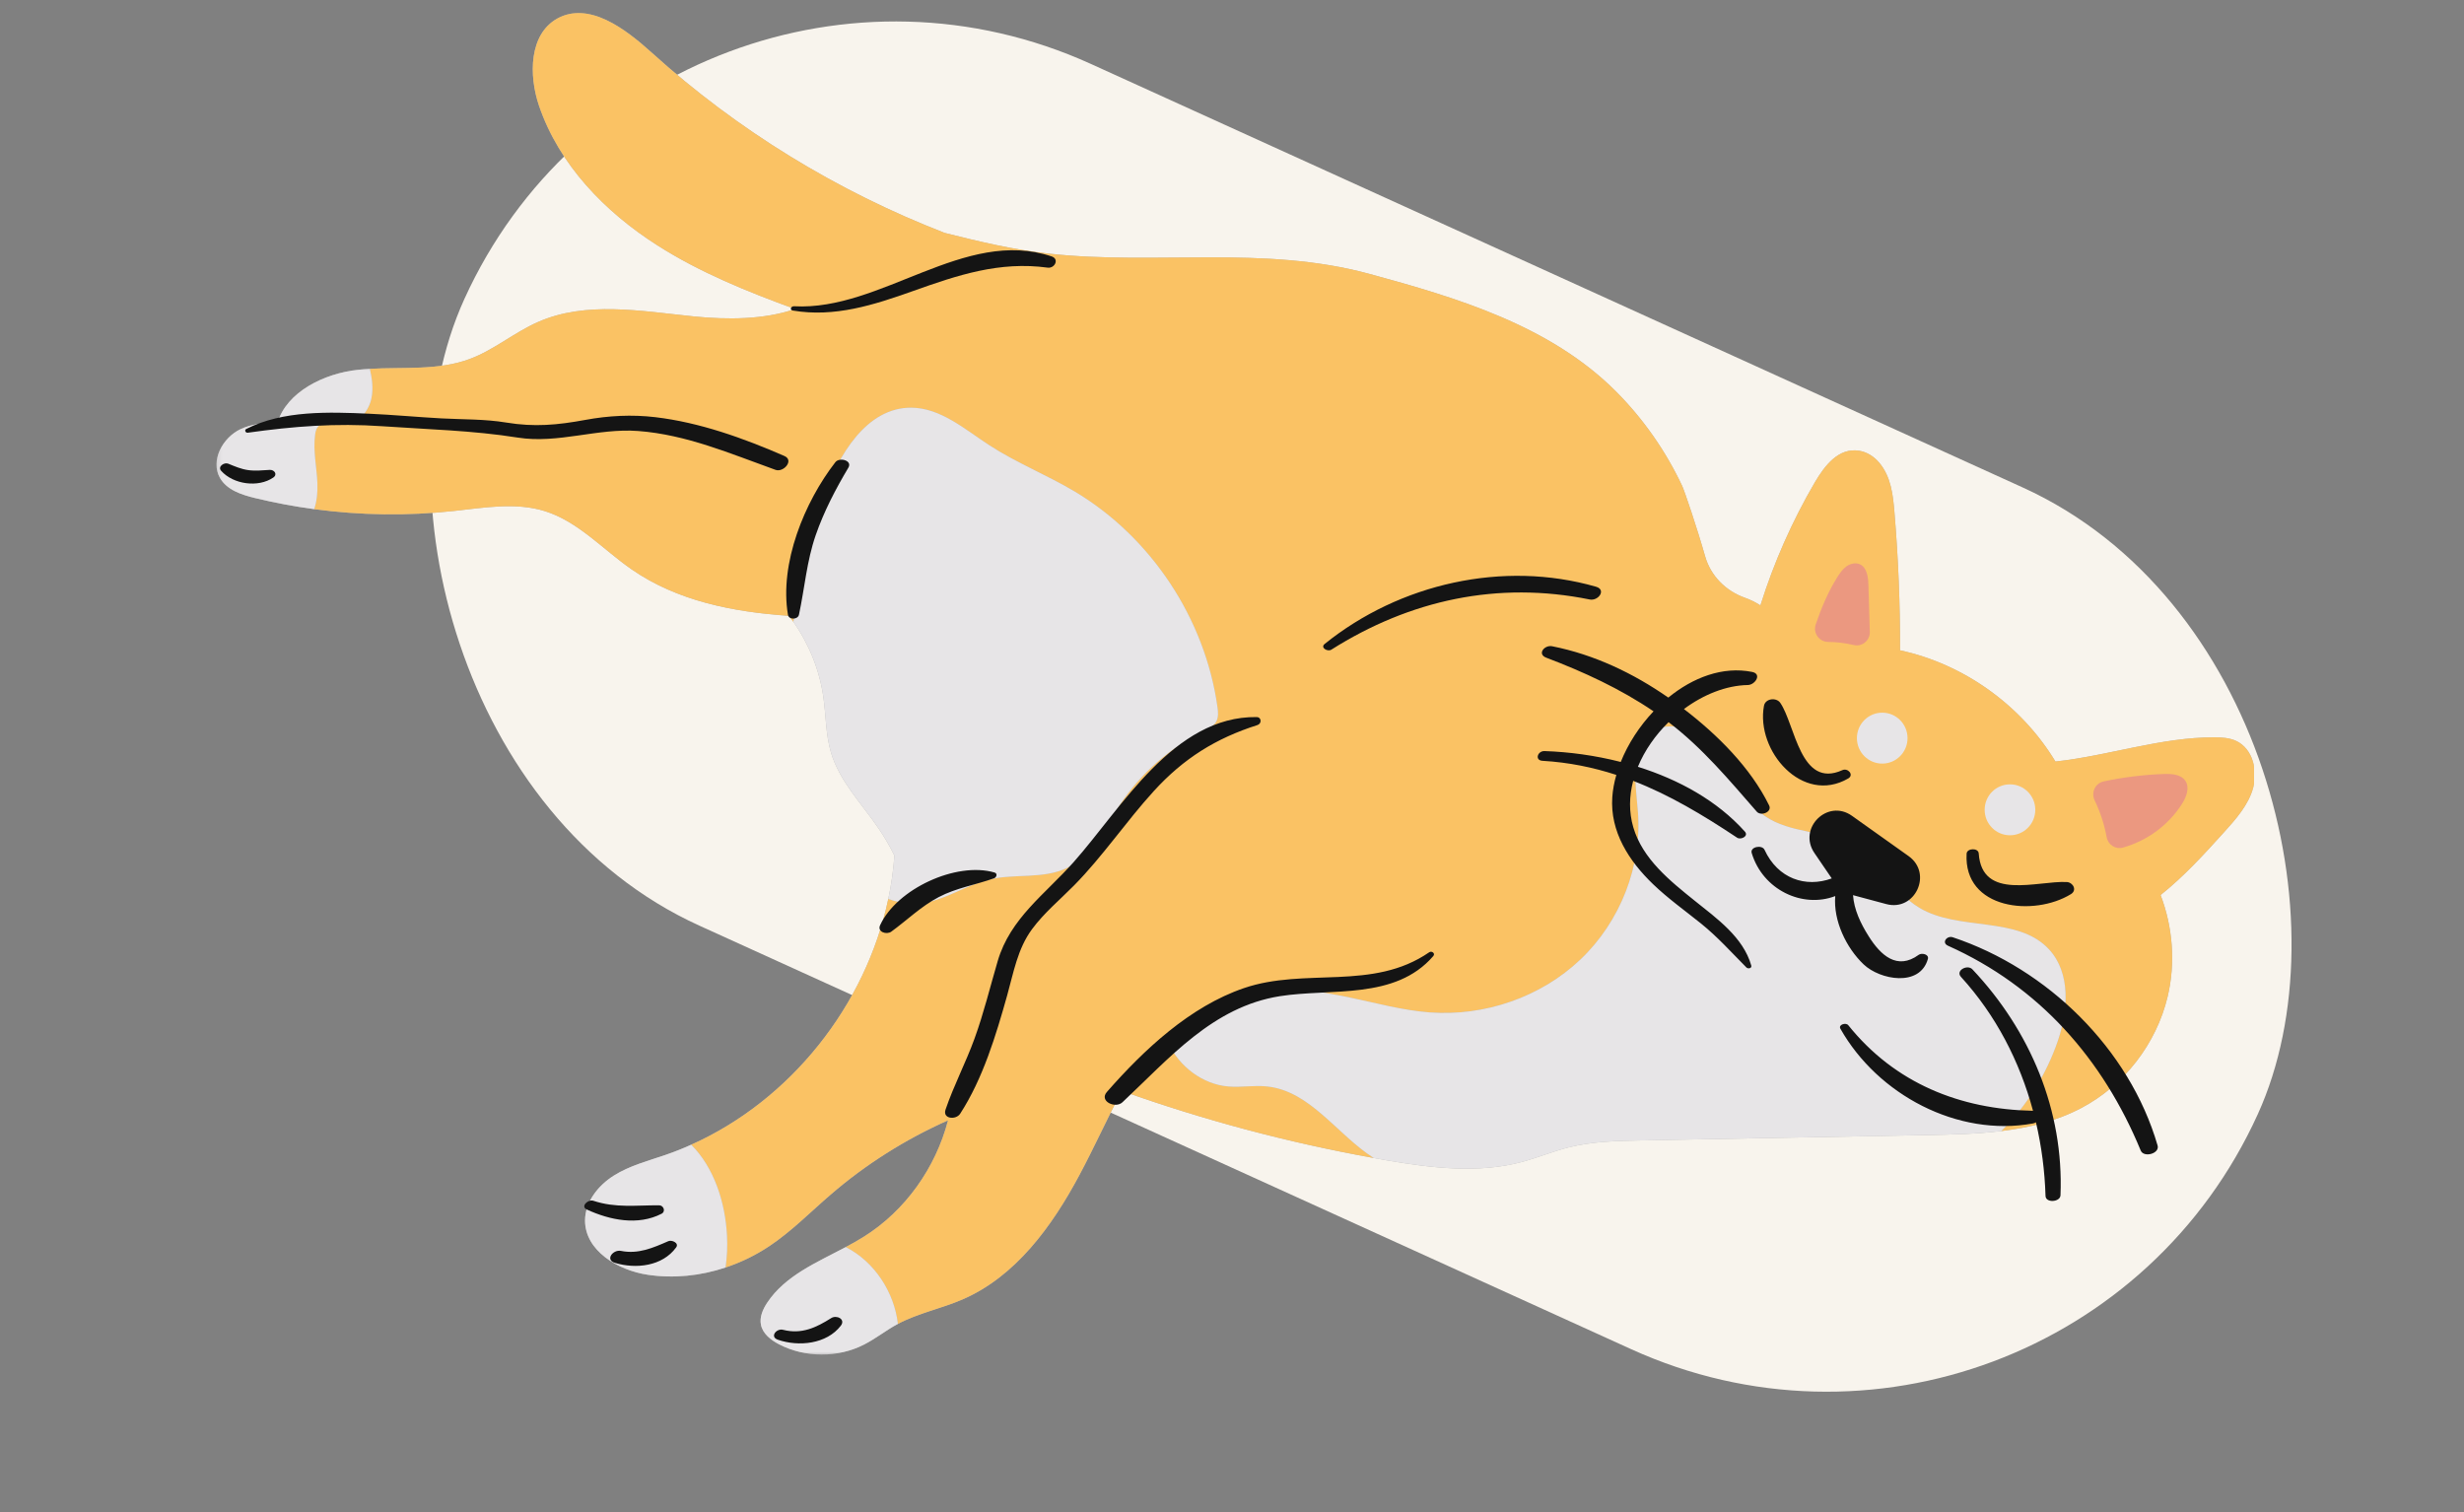
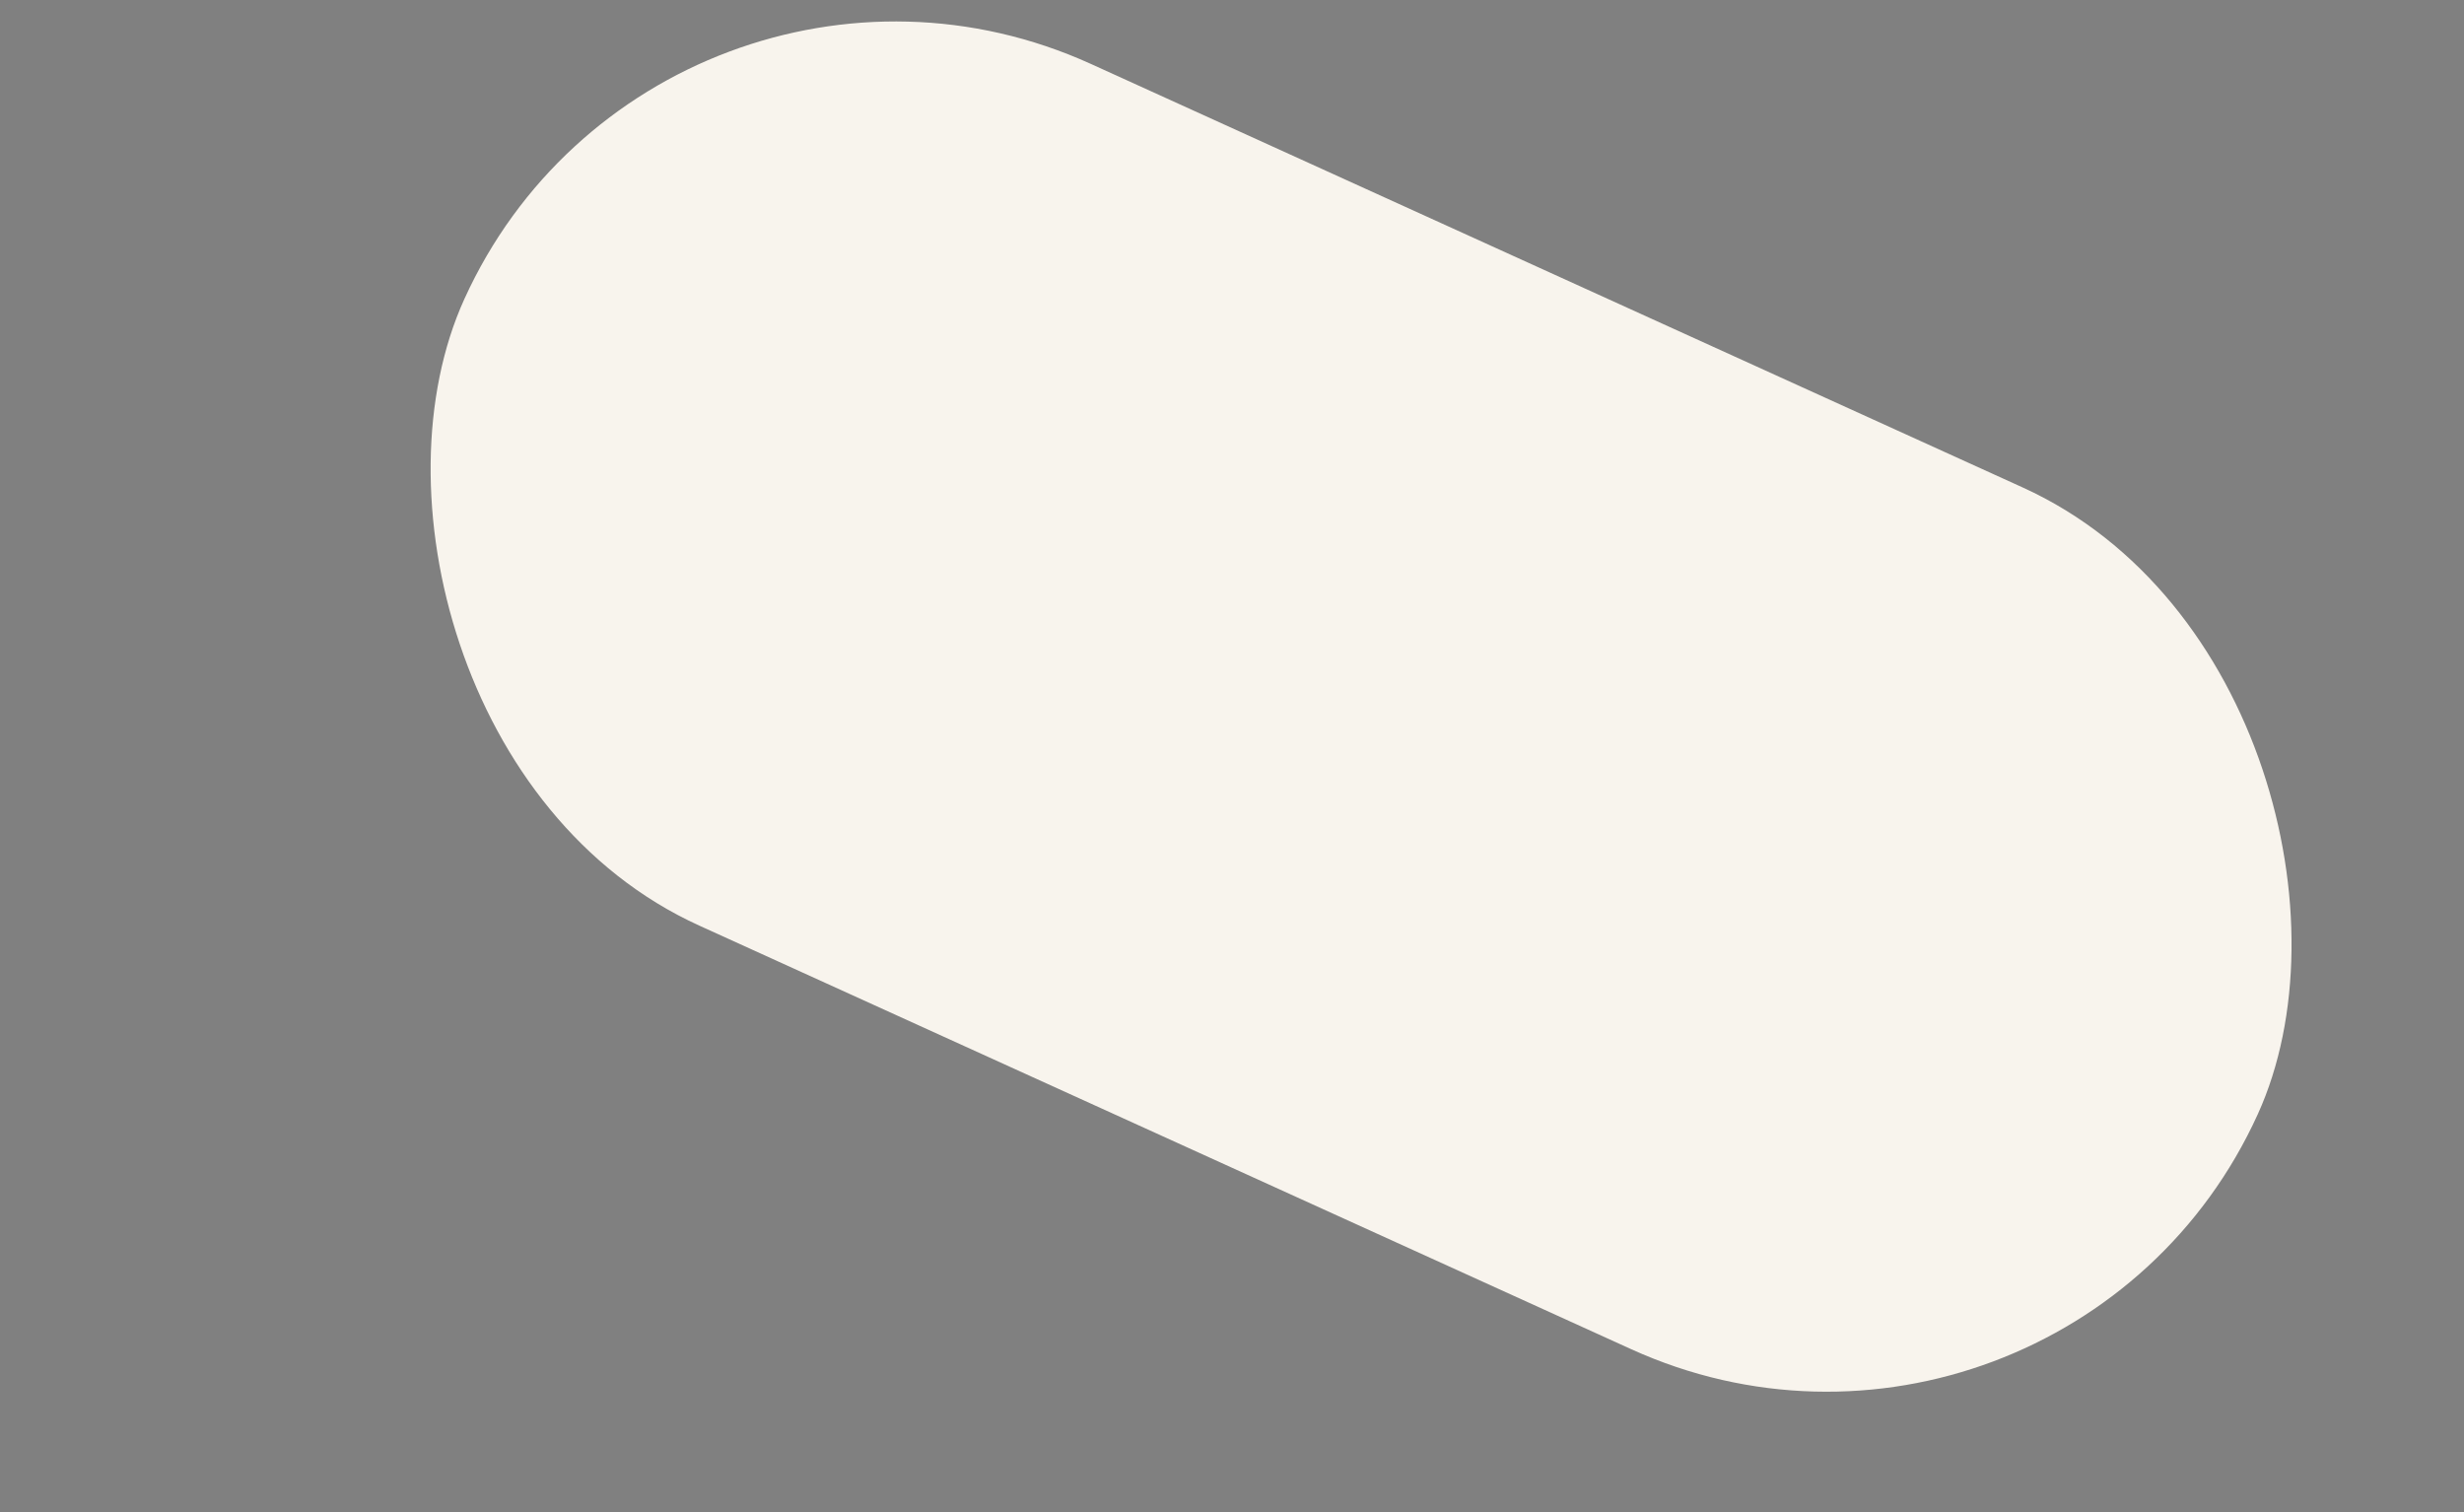
<svg xmlns="http://www.w3.org/2000/svg" width="515" height="316" viewBox="0 0 515 316" fill="none">
  <rect x="0" y="0" width="515" height="316" fill="#808080" stroke="none" />
  <rect x="137.984" y="-27.555" width="411.744" height="197.816" rx="98.908" transform="rotate(24.442 137.984 -27.555)" fill="#F8F4ED" />
  <g clip-path="url(#clip0_123_222)">
    <mask id="mask0_123_222" style="mask-type:luminance" maskUnits="userSpaceOnUse" x="44" y="2" width="428" height="282">
      <path d="M44.922 2.498H471.376V283.414H44.922V2.498Z" fill="white" />
    </mask>
    <g mask="url(#mask0_123_222)">
-       <path d="M467.464 154.89C466.033 154.202 464.396 154.1 462.799 154.1C451.6 154.08 440.714 157.948 429.604 159.157C422.527 147.439 410.461 138.77 397.13 135.912C397.159 126.278 396.762 116.653 395.959 107.06C395.651 103.407 395.246 99.633 392.777 96.697C391.711 95.439 390.277 94.494 388.655 94.217C384.294 93.464 381.384 97.312 379.321 100.81C374.583 108.908 370.757 117.556 367.944 126.526C366.922 125.863 365.832 125.321 364.685 124.922C360.701 123.501 357.556 120.358 356.392 116.274C354.662 110.183 352.072 102.593 351.598 101.571C348.152 94.246 343.435 87.499 337.728 81.782C323.927 67.979 304.496 62.218 286.213 57.238C264.111 51.22 241.673 55.467 219.231 53.012C211.862 52.206 204.643 50.487 197.453 48.679C175.019 39.986 154.133 27.218 136.251 11.032C130.658 5.975 123.018 0.206 116.439 3.895C110.591 7.181 110.485 15.711 112.654 22.095C116.857 34.42 126.438 44.294 137.382 51.265C146.323 56.974 156.192 60.952 166.171 64.592C159.658 66.819 152.042 66.835 145.059 66.135C134.075 65.027 122.479 62.845 112.382 67.324C107.466 69.494 103.251 73.134 98.217 75.011C91.618 77.475 84.363 76.672 77.306 77.088C76.48 77.132 75.649 77.194 74.83 77.283C67.745 78.045 59.919 81.872 57.965 88.44C55.294 88.334 52.651 88.57 50.264 89.698C46.543 91.453 43.925 96.257 45.952 99.844C47.398 102.406 50.499 103.415 53.344 104.099C57.41 105.081 61.524 105.854 65.67 106.412C75.345 107.715 85.178 107.845 94.881 106.791C101.244 106.099 107.806 104.922 113.914 106.836C120.886 109.026 126.013 114.837 132.024 119.002C141.585 125.614 153.173 127.899 164.903 128.709C165.227 129.12 165.527 129.535 165.835 129.967C169.094 134.625 171.29 140.049 172.093 145.692C172.648 149.564 172.571 153.554 173.69 157.296C175.493 163.335 180.146 167.997 183.681 173.209C184.897 174.996 185.991 176.873 186.939 178.827C186.729 181.877 186.295 184.898 185.663 187.875C180.965 210.163 165.182 229.984 144.463 239.243C142.704 240.042 140.904 240.75 139.072 241.381C135.408 242.639 131.59 243.621 128.303 245.689C125.016 247.749 122.276 251.206 122.276 255.095C122.292 261.406 129.142 265.482 135.355 266.418C140.799 267.236 146.404 266.654 151.641 264.907C154.855 263.841 157.931 262.346 160.752 260.469C165.389 257.383 169.325 253.368 173.544 249.728C180.921 243.356 189.25 238.099 198.15 234.146C195.569 244.064 189.234 253.026 180.564 258.462C179.336 259.236 178.067 259.944 176.766 260.636C170.674 263.869 164.137 266.581 160.363 272.245C159.455 273.609 158.722 275.25 159.042 276.858C159.411 278.735 161.105 280.058 162.795 280.938C168.267 283.792 175.096 283.816 180.588 281.015C182.959 279.81 185.067 278.128 187.389 276.842C187.479 276.789 187.576 276.744 187.665 276.703C191.9 274.443 196.716 273.503 201.117 271.605C212.251 266.813 219.883 256.312 225.61 245.579C228.691 239.805 231.414 233.796 234.446 227.989C251.591 234.097 269.222 238.8 287.12 242.016C288.028 242.187 288.936 242.342 289.844 242.505C299.191 244.109 308.894 245.298 318.07 242.851C321.353 241.972 324.511 240.644 327.806 239.809C332.811 238.543 338.028 238.437 343.191 238.34C363.096 237.965 383.005 237.594 402.914 237.224C408.013 237.126 413.217 237.004 418.288 236.381C424.132 235.681 429.815 234.317 435.007 231.576C443.96 226.874 450.713 218.144 453.063 208.266C454.729 201.263 454.146 193.775 451.584 187.06C456.411 183.221 460.687 178.542 464.842 173.937C467.359 171.16 469.937 168.245 470.946 164.638C471.947 161.022 470.828 156.523 467.464 154.89Z" fill="#B4B3B2" />
-     </g>
+       </g>
    <path d="M132.023 119.002C126.012 114.837 120.885 109.026 113.914 106.836C107.806 104.922 101.244 106.099 94.88 106.791C85.177 107.845 75.344 107.715 65.669 106.412C66.229 104.735 66.407 102.866 66.342 101.095C66.213 97.674 65.402 94.25 65.86 90.858C65.929 90.321 66.042 89.771 66.362 89.323C67.526 87.67 70.071 88.721 72.094 88.668C74.902 88.599 77.115 85.94 77.65 83.155C78.04 81.147 77.764 79.099 77.306 77.088C84.362 76.672 91.618 77.475 98.216 75.011C103.25 73.134 107.465 69.494 112.382 67.324C122.478 62.845 134.074 65.027 145.058 66.135C152.042 66.835 159.657 66.819 166.171 64.592C156.192 60.952 146.323 56.974 137.381 51.265C126.438 44.294 116.856 34.42 112.653 22.095C110.485 15.711 110.59 7.181 116.439 3.895C123.017 0.206 130.657 5.975 136.251 11.032C154.133 27.218 175.019 39.986 197.453 48.679C204.643 50.487 211.862 52.206 219.23 53.012C241.672 55.467 264.11 51.22 286.212 57.238C304.496 62.218 323.926 67.979 337.727 81.782C343.434 87.499 348.152 94.246 351.597 101.571C352.071 102.593 354.661 110.183 356.392 116.274C357.555 120.358 360.7 123.501 364.685 124.922C365.832 125.321 366.922 125.863 367.943 126.526C370.756 117.556 374.582 108.908 379.32 100.81C381.383 97.312 384.294 93.464 388.655 94.217C390.276 94.494 391.711 95.439 392.777 96.697C395.245 99.633 395.65 103.407 395.958 107.06C396.761 116.653 397.158 126.278 397.13 135.912C410.461 138.77 422.527 147.439 429.603 159.157C440.713 157.948 451.6 154.08 462.799 154.1C464.395 154.1 466.033 154.202 467.464 154.89C470.828 156.523 471.946 161.022 470.945 164.638C469.936 168.245 467.358 171.16 464.841 173.937C460.687 178.542 456.411 183.221 451.584 187.061C454.145 193.775 454.729 201.263 453.063 208.266C450.712 218.144 443.96 226.874 435.006 231.576C429.814 234.317 424.132 235.681 418.287 236.381C423.605 231.116 427.69 224.606 430.118 217.505C432.274 211.161 432.822 203.38 428.298 198.453C421.74 191.311 409.451 194.703 401.151 189.723C395.675 186.438 392.688 179.923 387.155 176.743C381.533 173.518 374.185 174.243 368.863 170.55C364.474 167.504 362.427 162.121 359.262 157.805C356.1 153.481 350.138 149.992 345.607 152.826C340.548 155.989 341.825 163.498 342.328 169.463C343.284 180.916 338.635 192.643 330.326 200.534C322.017 208.433 310.275 212.439 298.874 211.597C293.09 211.169 287.469 209.581 281.794 208.413C276.359 207.297 270.843 206.564 265.298 206.226C263.539 206.67 261.8 207.272 260.134 207.989C254.902 210.249 250.212 213.6 245.575 216.922C245.101 217.256 244.635 217.594 244.165 217.94C246.435 222.867 251.323 226.625 256.734 227.069C259.445 227.289 262.189 226.776 264.893 227.073C273.899 228.05 279.468 237.134 287.12 242.016C269.221 238.8 251.59 234.097 234.446 227.989C231.414 233.796 228.69 239.805 225.61 245.579C219.883 256.312 212.251 266.813 201.117 271.605C196.715 273.503 191.9 274.443 187.664 276.703C186.915 270.022 182.728 263.666 176.766 260.636C178.067 259.944 179.335 259.236 180.563 258.462C189.233 253.026 195.568 244.064 198.15 234.146C189.249 238.099 180.92 243.356 173.543 249.728C169.324 253.368 165.388 257.383 160.752 260.469C157.931 262.346 154.854 263.841 151.64 264.908C151.973 262.693 152.062 260.416 151.944 258.218C151.588 251.284 149.249 243.999 144.462 239.244C165.182 229.984 180.965 210.163 185.662 187.875C187.243 188.449 188.864 188.803 190.554 188.848C191.057 188.868 191.576 188.856 192.094 188.815C197.262 188.38 201.713 184.996 206.751 183.807C212.141 182.533 218.116 183.795 223.097 181.352C228.297 178.791 230.879 172.997 234.089 168.156C238.414 161.637 244.485 156.295 251.489 152.854C252.559 152.321 253.73 151.771 254.257 150.7C254.699 149.804 254.594 148.75 254.46 147.76C251.87 129.307 240.606 112.288 224.686 102.76C218.849 99.275 212.47 96.758 206.775 93.049C201.631 89.706 196.581 85.243 190.457 85.207C181.151 85.15 175.217 95.06 172.153 103.9C169.352 111.986 167.297 120.321 166.013 128.778C165.948 129.165 165.891 129.564 165.834 129.967C165.526 129.535 165.226 129.12 164.902 128.709C153.172 127.899 141.584 125.614 132.023 119.002Z" fill="#FAC264" />
    <path d="M452.334 161.759C448.07 161.909 443.827 162.43 439.66 163.322C437.905 163.697 437.017 165.655 437.804 167.28C438.983 169.719 439.826 172.321 440.317 174.983C440.604 176.551 442.169 177.569 443.693 177.146C448.763 175.737 453.299 172.414 456.104 167.935C456.987 166.527 457.696 164.658 456.801 163.249C455.917 161.856 453.98 161.706 452.334 161.759ZM390.512 122.194C390.609 125.471 390.706 128.757 390.808 132.035C390.864 133.855 389.195 135.231 387.436 134.812C385.689 134.393 383.893 134.173 382.102 134.161C380.221 134.144 378.892 132.296 379.5 130.508C380.695 127.011 382.122 123.611 384.096 120.5C384.619 119.682 385.19 118.879 385.985 118.326C386.779 117.78 387.845 117.54 388.724 117.931C390.204 118.594 390.463 120.565 390.512 122.194Z" fill="#EB9880" />
    <mask id="mask1_123_222" style="mask-type:luminance" maskUnits="userSpaceOnUse" x="45" y="76" width="397" height="208">
      <path d="M45.246 76.505H441.285V283.1H45.246V76.505Z" fill="white" />
    </mask>
    <g mask="url(#mask1_123_222)">
      <path d="M440.47 177.773C440.539 177.761 440.62 177.757 440.689 177.744L440.47 177.773ZM160.363 272.245C159.455 273.609 158.722 275.25 159.042 276.858C159.411 278.735 161.105 280.058 162.795 280.938C168.267 283.792 175.096 283.816 180.588 281.015C182.959 279.81 185.067 278.128 187.389 276.842C187.479 276.789 187.576 276.744 187.665 276.703C186.915 270.021 182.728 263.666 176.766 260.636C170.674 263.869 164.137 266.581 160.363 272.245ZM144.463 239.243C142.704 240.042 140.904 240.75 139.072 241.381C135.408 242.639 131.59 243.621 128.303 245.689C125.016 247.749 122.276 251.206 122.276 255.095C122.292 261.406 129.142 265.482 135.355 266.418C140.799 267.236 146.404 266.654 151.641 264.907C151.973 262.692 152.062 260.416 151.945 258.218C151.588 251.283 149.249 243.999 144.463 239.243ZM368.864 170.55C364.474 167.504 362.428 162.121 359.262 157.805C356.101 153.481 350.138 149.992 345.607 152.826C340.549 155.989 341.826 163.497 342.328 169.463C343.285 180.916 338.636 192.643 330.327 200.534C322.018 208.433 310.276 212.439 298.875 211.597C293.091 211.169 287.469 209.581 281.795 208.412C276.359 207.297 270.843 206.564 265.299 206.226C263.539 206.67 261.801 207.272 260.135 207.989C254.902 210.249 250.213 213.6 245.576 216.922C245.102 217.256 244.636 217.594 244.166 217.94C246.435 222.867 251.323 226.625 256.734 227.069C259.446 227.289 262.19 226.776 264.893 227.073C273.899 228.05 279.468 237.134 287.121 242.016C288.028 242.187 288.936 242.342 289.844 242.505C299.191 244.109 308.894 245.298 318.07 242.851C321.353 241.971 324.511 240.644 327.806 239.809C332.811 238.543 338.028 238.437 343.191 238.34C363.096 237.965 383.005 237.594 402.914 237.224C408.013 237.126 413.217 237.004 418.288 236.381C423.605 231.116 427.691 224.606 430.119 217.505C432.275 211.161 432.822 203.38 428.299 198.453C421.741 191.311 409.452 194.703 401.151 189.723C395.675 186.437 392.688 179.923 387.156 176.743C381.534 173.518 374.186 174.243 368.864 170.55ZM224.686 102.76C218.85 99.274 212.47 96.758 206.775 93.049C201.632 89.706 196.582 85.243 190.458 85.207C181.152 85.15 175.218 95.06 172.154 103.9C169.353 111.986 167.298 120.321 166.013 128.778C165.948 129.165 165.892 129.564 165.835 129.967C169.094 134.625 171.29 140.048 172.093 145.692C172.648 149.564 172.571 153.554 173.69 157.296C175.493 163.335 180.146 167.997 183.681 173.208C184.897 174.996 185.991 176.873 186.939 178.827C186.729 181.877 186.295 184.898 185.663 187.875C187.243 188.449 188.865 188.803 190.555 188.848C191.057 188.868 191.576 188.856 192.095 188.815C197.263 188.38 201.713 184.996 206.751 183.807C212.142 182.533 218.116 183.795 223.097 181.352C228.298 178.791 230.879 172.997 234.089 168.155C238.414 161.637 244.486 156.295 251.49 152.854C252.56 152.321 253.731 151.771 254.258 150.7C254.7 149.804 254.594 148.75 254.46 147.76C251.871 129.307 240.607 112.288 224.686 102.76ZM77.306 77.088C77.764 79.099 78.04 81.147 77.651 83.154C77.116 85.939 74.903 88.598 72.094 88.668C70.072 88.721 67.526 87.67 66.363 89.323C66.043 89.771 65.929 90.321 65.861 90.858C65.403 94.25 66.213 97.674 66.343 101.094C66.408 102.866 66.229 104.735 65.67 106.412C61.524 105.854 57.41 105.081 53.344 104.099C50.499 103.415 47.398 102.406 45.952 99.844C43.925 96.257 46.543 91.453 50.264 89.698C52.651 88.57 55.294 88.334 57.965 88.44C59.919 81.872 67.745 78.044 74.83 77.283C75.649 77.194 76.48 77.132 77.306 77.088Z" fill="#E7E5E7" />
    </g>
-     <path d="M420.103 163.925C417.18 163.925 414.813 166.303 414.813 169.247C414.813 172.187 417.18 174.569 420.103 174.569C423.025 174.569 425.396 172.187 425.396 169.247C425.396 166.303 423.025 163.925 420.103 163.925ZM398.694 154.267C398.694 157.207 396.327 159.589 393.405 159.589C390.482 159.589 388.111 157.207 388.111 154.267C388.111 151.331 390.482 148.945 393.405 148.945C396.327 148.945 398.694 151.331 398.694 154.267Z" fill="#E7E5E7" />
-     <path d="M450.956 239.398C445.079 219.174 427.886 202.455 408.147 195.888C406.923 195.48 405.735 197.024 407.15 197.655C426.167 206.165 439.534 221.291 447.43 240.461C448.066 242.012 451.455 241.108 450.956 239.398ZM409.866 204.169C417.161 212.174 422.138 221.824 424.919 232.154C409.671 231.857 396.049 226.393 386.305 214.263C385.81 213.648 384.181 214.141 384.659 214.992C392.453 228.783 409.164 237.676 424.919 234.797C425.15 234.752 425.357 234.667 425.531 234.557C426.71 239.589 427.375 244.76 427.537 249.964C427.59 251.466 430.601 251.243 430.662 249.817C431.38 232.073 424.335 215.391 412.249 202.586C411.207 201.486 408.654 202.846 409.866 204.169ZM389.515 201.551C392.932 204.805 401.261 206.352 402.943 200.432C403.231 199.426 401.654 199.1 401.038 199.548C396.507 202.858 393.053 199.617 390.577 195.68C388.862 192.972 387.517 190.102 387.298 187.085L394.245 188.949C400.272 190.574 404.013 182.553 398.918 178.925L387.075 170.501C381.976 166.877 375.702 173.094 379.228 178.273L382.856 183.587C377.376 185.586 371.584 183.628 368.803 177.606C368.289 176.49 365.731 176.975 366.124 178.277C368.439 185.985 376.752 189.898 383.585 187.276C383.147 192.427 385.895 198.107 389.515 201.551ZM386.293 162.699C387.573 161.958 386.224 160.435 385.077 160.956C376.253 164.935 375.228 151.445 372.099 146.901C371.268 145.696 368.974 145.956 368.686 147.516C366.947 156.925 376.731 168.245 386.293 162.699ZM432.847 186.869C434.188 186.042 433.285 184.409 431.963 184.34C425.875 184.039 414.247 188.335 413.574 178.363C413.493 177.154 411.11 177.247 411.041 178.412C410.384 190.11 425.138 191.616 432.847 186.869ZM174.598 96.599C168.141 104.913 162.876 117.739 164.688 128.485C164.875 129.592 166.767 129.523 166.99 128.472C168.19 122.886 168.603 117.296 170.492 111.843C172.211 106.884 174.643 102.238 177.318 97.739C178.217 96.224 175.441 95.508 174.598 96.599ZM56.377 98.207C54.861 98.297 53.341 98.464 51.833 98.244C50.362 98.032 49.069 97.466 47.703 96.909C46.864 96.566 45.429 97.511 46.231 98.411C48.769 101.249 53.977 101.961 57.114 99.808C58.071 99.152 57.341 98.146 56.377 98.207ZM173.727 275.481C170.545 277.493 167.513 278.906 163.675 277.928C162.272 277.57 160.846 279.39 162.56 279.989C166.877 281.503 172.786 280.937 175.745 277.057C176.787 275.689 174.849 274.769 173.727 275.481ZM139.692 259.398C136.458 260.811 133.394 262.155 129.787 261.434C128.117 261.1 126.423 263.299 128.522 263.934C132.908 265.265 138.44 264.651 141.314 260.717C142.003 259.777 140.406 259.081 139.692 259.398ZM138.282 253.665C139.186 253.201 138.712 251.91 137.767 251.906C132.968 251.878 128.692 252.509 123.999 250.953C122.941 250.599 121.263 252.138 122.645 252.782C127.476 255.017 133.345 256.206 138.282 253.665ZM333.586 122.625C314.179 117.047 292.532 121.958 276.858 134.592C275.906 135.366 277.482 136.27 278.257 135.781C294.733 125.37 313.081 121.396 332.264 125.292C334.052 125.655 335.807 123.265 333.586 122.625ZM207.854 182.349C199.865 180.028 187.434 185.79 183.949 193.371C183.3 194.78 185.318 195.411 186.271 194.723C189.619 192.296 192.484 189.434 196.189 187.496C199.873 185.562 203.898 184.947 207.757 183.563C208.304 183.363 208.559 182.553 207.854 182.349ZM298.713 199.027C286.886 207.174 272.821 202.13 259.981 206.519C248.701 210.375 239.099 219.381 231.35 228.217C229.66 230.139 233.113 231.763 234.596 230.375C244.405 221.181 253.484 210.415 267.496 208.2C278.236 206.503 291.591 209.056 299.572 199.813C300.054 199.255 299.244 198.656 298.713 199.027ZM262.818 151.535C263.75 151.237 263.698 149.877 262.64 149.865C245.321 149.633 234.398 168.917 224.395 180.183C218.457 186.873 211.169 191.885 208.531 200.855C206.938 206.275 205.621 211.731 203.687 217.056C201.867 222.081 199.35 226.849 197.628 231.902C196.959 233.864 199.8 234.125 200.684 232.765C205.418 225.473 208.17 216.376 210.505 208.046C211.854 203.237 212.677 198.294 215.709 194.19C218.226 190.782 221.521 188.058 224.484 185.057C230.535 178.921 235.346 171.71 241.146 165.346C247.36 158.526 254.092 154.311 262.818 151.535ZM354.216 188.253C349.061 184.116 343.33 179.536 341.376 172.907C340.432 169.698 340.513 166.392 341.348 163.196C348.89 166.115 355.91 170.309 363.076 175.077C363.859 175.594 365.549 174.747 364.698 173.803C358.906 167.337 350.885 162.939 342.337 160.256C343.751 156.824 346.005 153.615 348.749 150.928C355.87 156.364 361.309 162.911 367.19 169.645C368.045 170.627 370.449 169.727 369.76 168.322C365.889 160.435 358.958 153.546 351.959 148.188C356.04 145.162 360.77 143.253 365.326 143.167C366.846 143.135 368.329 140.854 366.213 140.431C360.069 139.201 353.827 141.6 348.692 145.793C341.348 140.683 333.213 136.811 324.414 135.064C322.809 134.743 321.208 136.701 323.186 137.455C331.004 140.423 338.668 143.953 345.607 148.664C342.661 151.771 340.273 155.456 338.754 159.246C333.42 157.882 327.98 157.145 322.817 156.974C321.358 156.925 320.721 158.908 322.391 159.006C327.899 159.328 332.986 160.378 337.829 161.954C337.384 163.505 337.092 165.061 336.986 166.575C336.476 173.811 340.488 179.971 345.502 184.788C348.627 187.789 352.165 190.309 355.538 193.021C358.999 195.81 361.893 199.055 365.018 202.199C365.358 202.537 366.201 202.39 366.031 201.792C364.361 195.863 358.784 191.922 354.216 188.253ZM165.709 64.901C174.424 66.383 182.668 63.732 190.806 60.833C200.214 57.482 208.904 54.567 218.984 55.939C220.443 56.134 221.46 54.143 219.807 53.59C201.596 47.482 184.204 65.007 165.965 64.009C165.333 63.972 164.956 64.77 165.709 64.901ZM108.2 91.452C98.849 89.962 89.324 89.738 79.864 89.079C70.218 88.403 61.321 89.095 51.792 90.434C51.326 90.5 51.014 89.889 51.484 89.649C59.137 85.744 68.799 86.09 77.153 86.465C82.191 86.693 87.217 87.165 92.255 87.442C96.79 87.686 101.301 87.568 105.792 88.309C111.681 89.286 116.517 88.834 122.337 87.759C127.185 86.864 132.056 86.611 136.965 87.189C146.25 88.285 155.415 91.587 163.954 95.304C166.026 96.208 163.768 98.802 162.094 98.199C152.687 94.824 143.466 90.834 133.378 90.076C124.878 89.437 116.646 92.796 108.2 91.452Z" fill="#141414" />
  </g>
  <defs>
    <clipPath id="clip0_123_222">
-       <rect width="427.232" height="283" fill="white" transform="translate(43.884 0.413)" />
-     </clipPath>
+       </clipPath>
  </defs>
</svg>